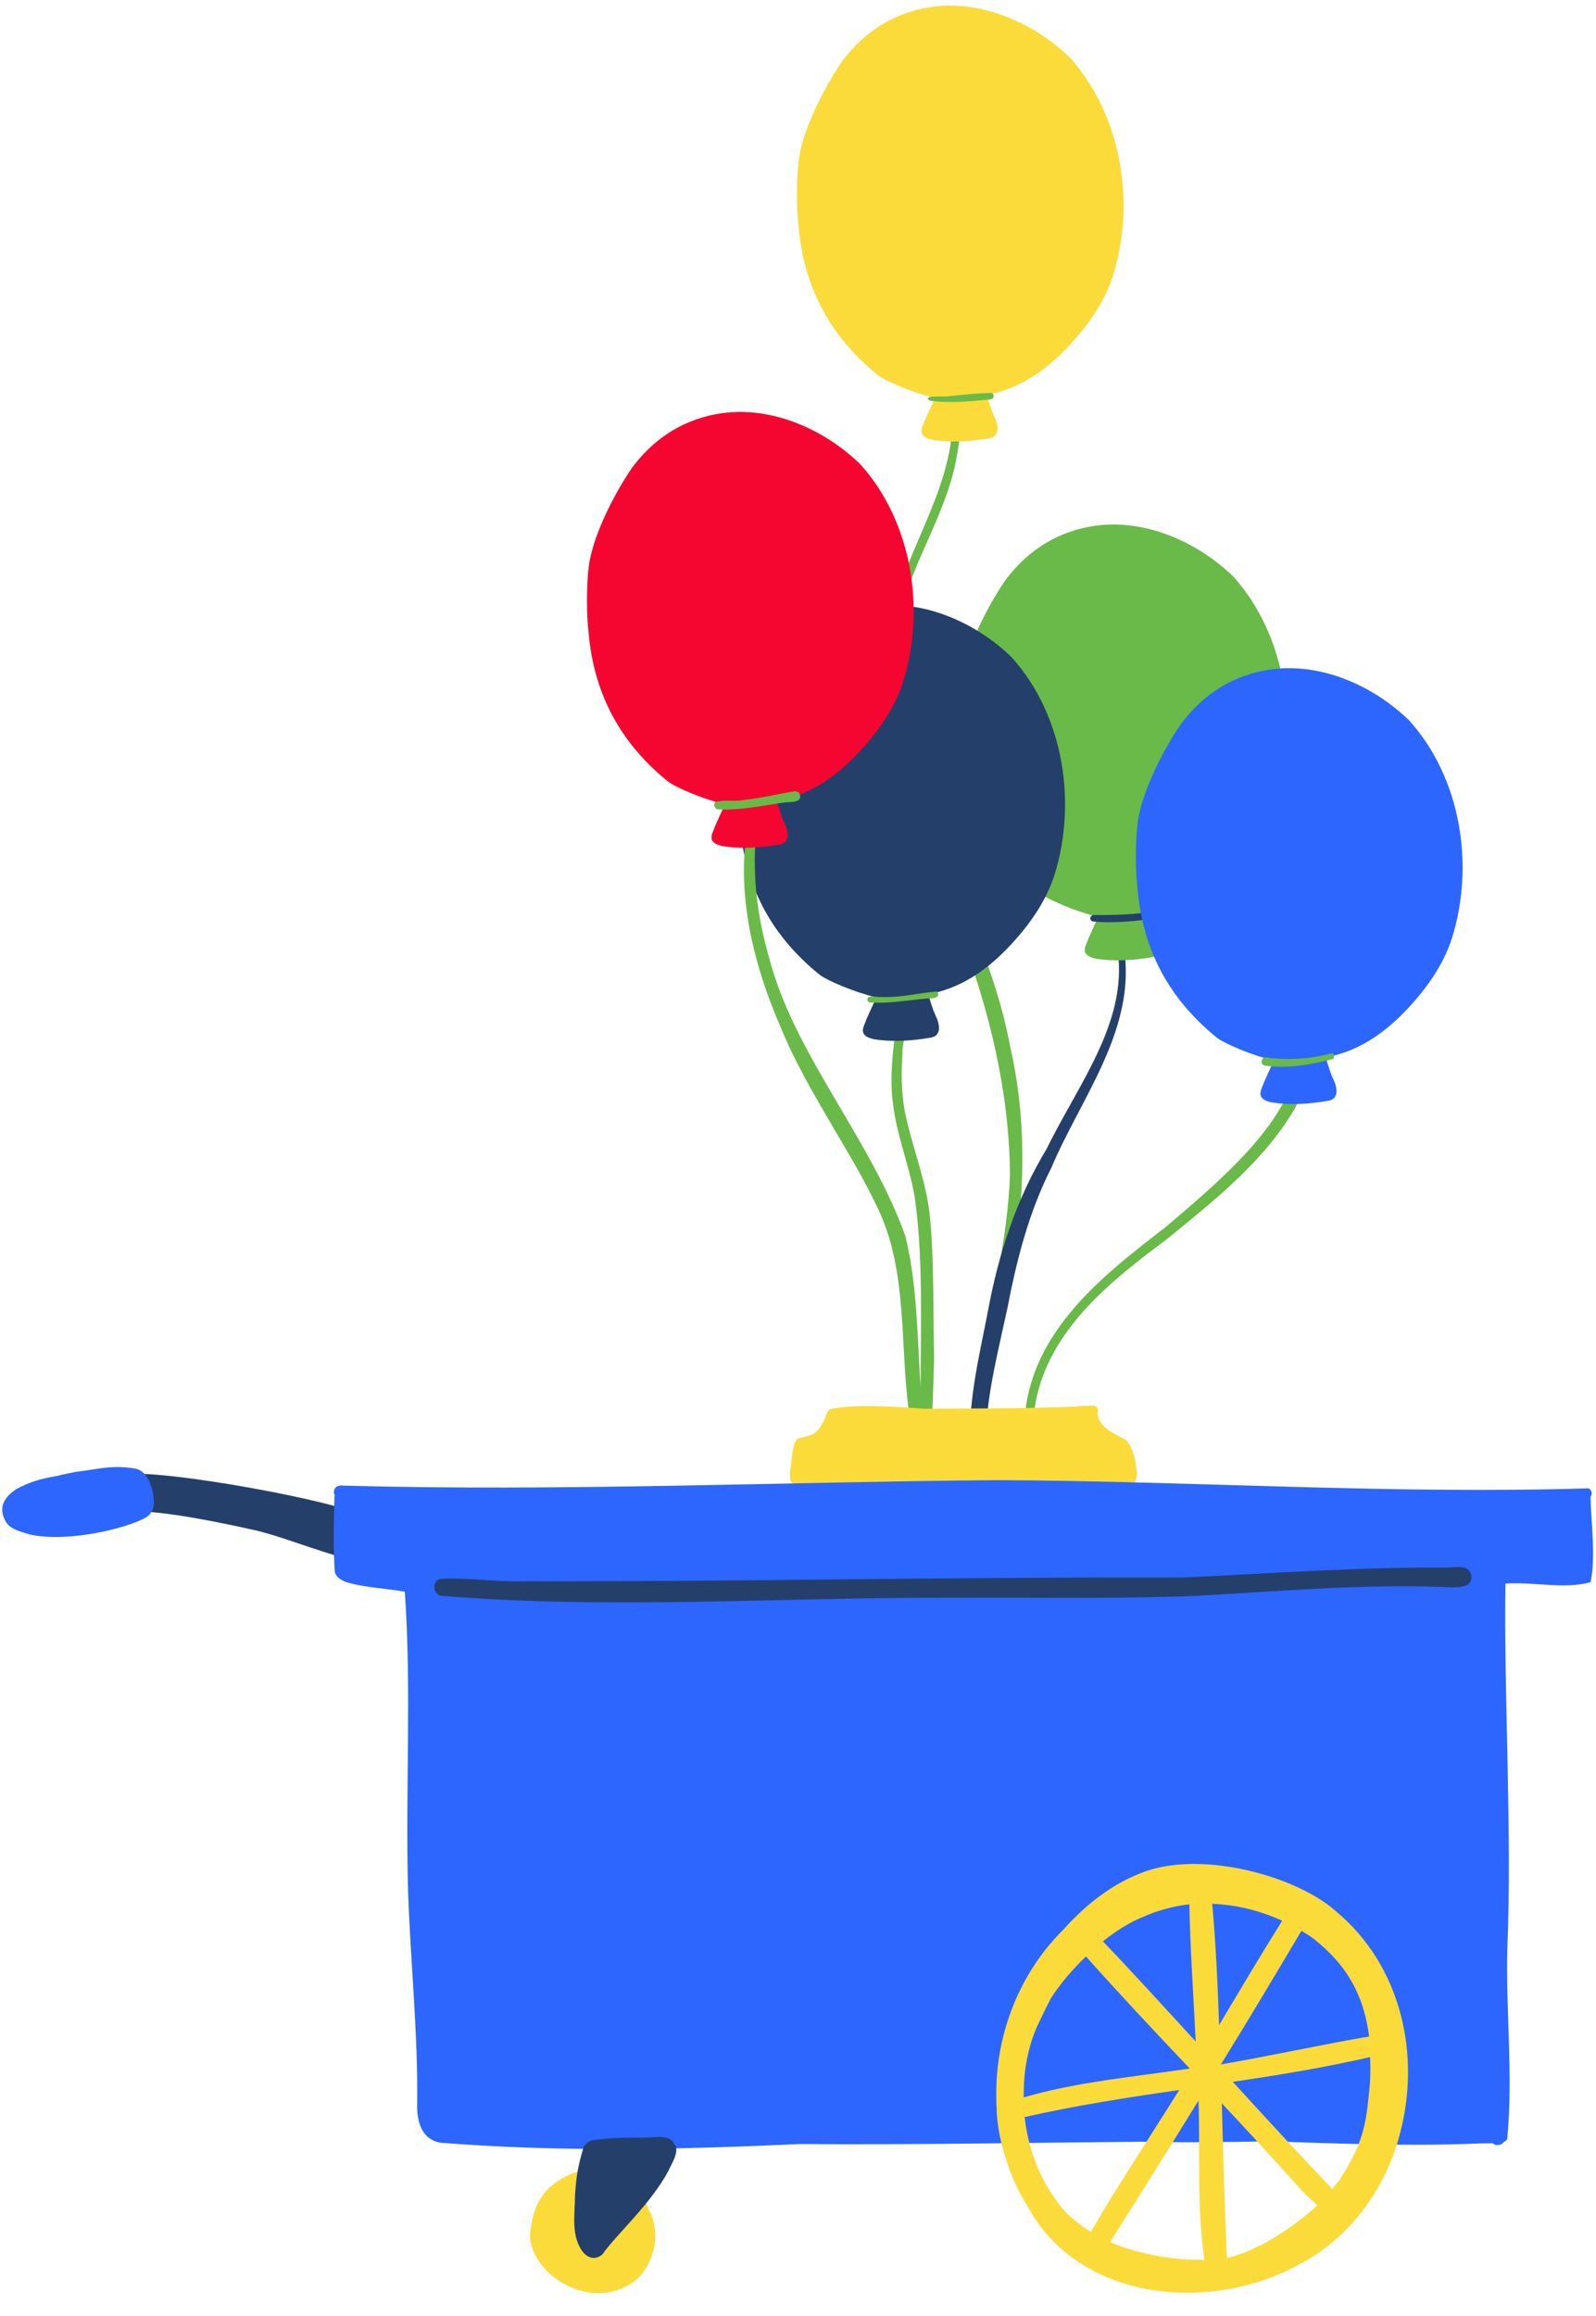
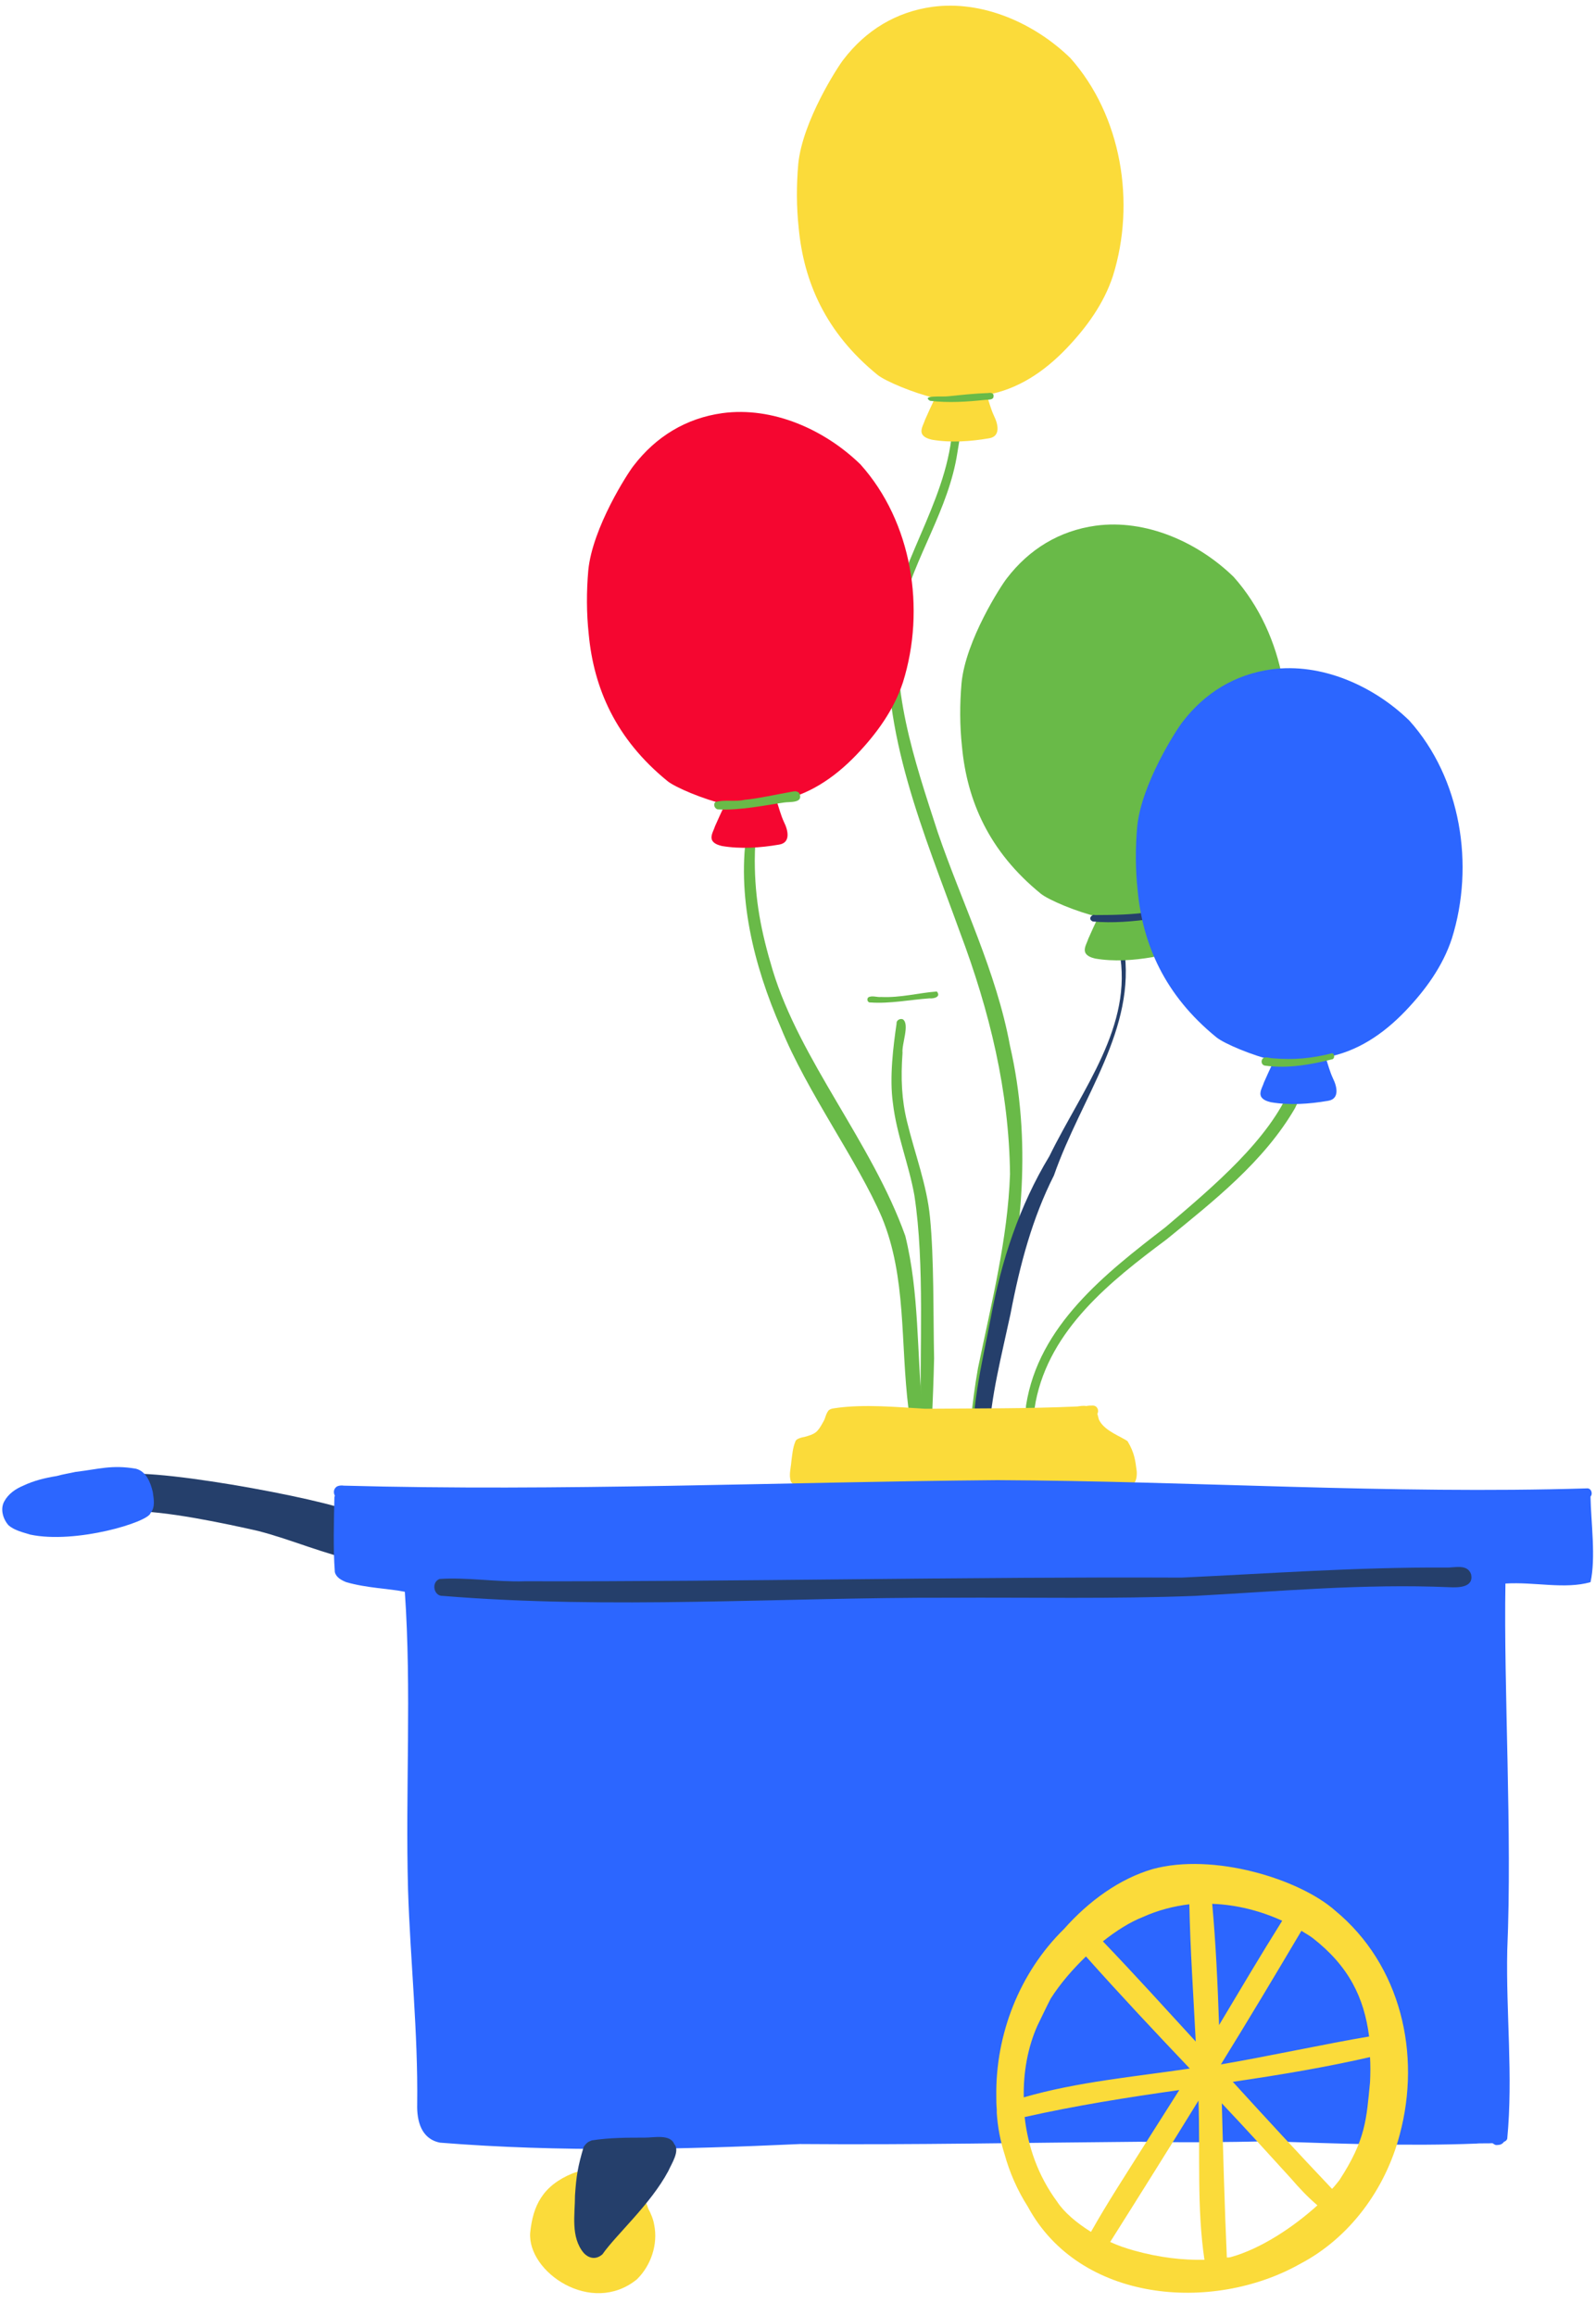
<svg xmlns="http://www.w3.org/2000/svg" fill="#000000" height="506.2" preserveAspectRatio="xMidYMid meet" version="1" viewBox="-0.4 -1.2 348.9 506.2" width="348.9" zoomAndPan="magnify">
  <g>
    <g>
      <g id="change1_8">
        <path d="M220.4,227.4c-3-16.3-10.5-31.2-15.8-46.7c-5.1-15.7-10.8-32.3-8-48.2c2.9-12,10.4-22.3,12.3-34.8 c0.4-2.6,1-5.3,0.9-7.9c-0.1-0.4-0.5-0.6-0.9-0.6c-0.5,0-1,0.4-1,1c-0.2,16.3-11,29.6-14,45.5c-1.9,23.1,7.8,45.4,15.5,66.7 c6.6,17.5,10.8,35,11,53c-0.5,14.2-4,27.9-7,42.4c-0.7,3.9-1.2,7.9-1.6,11.8c0,0.5,0.5,0.9,1.1,0.9c0.7,0,1.1-0.6,1.1-1.2 c1.3-6.8,2.6-13.6,4.2-20.3C223.2,268.7,225.1,247.8,220.4,227.4z" fill="#69ba48" />
      </g>
      <g id="change2_2">
        <path d="M233.6,11.5c-7.8-7.6-19.2-12.7-30.2-11.2c-7.9,1.1-14.5,5.1-19.4,11.5c-1.2,1.5-9,13.5-9.9,22.9 c-0.4,4.6-0.4,9.3,0.1,13.9c1.1,11.8,5.9,22.9,17.2,32.1c1.7,1.4,7.9,4,12.6,5.1c-0.8,1.7-1.6,3.4-2.2,4.8c-0.3,1-1.1,2.1-0.6,3.1 c0.4,0.7,1.3,1,2.1,1.2c4.1,0.7,8.4,0.4,12.5-0.3c2.6-0.4,2-3.1,1.1-4.9c-0.7-1.5-1.1-3.1-1.6-4.6c6.8-1.2,12.5-5,17.4-10.1 c4.4-4.6,8.2-9.8,10.2-15.9C247.9,43.1,244.8,24.1,233.6,11.5z" fill="#fbdb3a" />
      </g>
      <g id="change1_9">
        <path d="M215.6,84.7c-2.9,0.1-5.7,0.4-8.6,0.7c-1.3,0.2-6.1-0.3-4.1,1c4,0.5,8.3,0.2,12-0.2c0.7-0.1,1.9,0.1,1.9-0.8 C216.9,84.7,216.2,84.6,215.6,84.7z" fill="#69ba48" />
      </g>
    </g>
    <g>
      <g id="change3_2">
-         <path d="M245.3,205.9c-0.2-0.6-0.2-1.3-0.6-1.6c-0.5-0.3-1.2,0.2-1,0.8c3.1,16.3-8.1,30.1-15.3,44.8 c-6.6,10.9-10.5,22.9-12.8,35.3c-2,10.4-4.7,21-3.8,31.6c0.3,1.7-0.2,1.9,0.7,3.4c1.6,1.3,3-0.4,2.6-2.1c-0.1-2.4,0-4.7,0.1-7.1 c0.4-8.5,2.7-17.3,4.7-26.6c2.1-11,4.8-21,9.5-30.3C236,238.5,248.1,223.7,245.3,205.9z" fill="#253f6b" />
+         <path d="M245.3,205.9c-0.5-0.3-1.2,0.2-1,0.8c3.1,16.3-8.1,30.1-15.3,44.8 c-6.6,10.9-10.5,22.9-12.8,35.3c-2,10.4-4.7,21-3.8,31.6c0.3,1.7-0.2,1.9,0.7,3.4c1.6,1.3,3-0.4,2.6-2.1c-0.1-2.4,0-4.7,0.1-7.1 c0.4-8.5,2.7-17.3,4.7-26.6c2.1-11,4.8-21,9.5-30.3C236,238.5,248.1,223.7,245.3,205.9z" fill="#253f6b" />
      </g>
      <g id="change1_7">
        <path d="M269.3,124.9c-7.8-7.6-19.2-12.7-30.2-11.2c-7.9,1.1-14.5,5.1-19.4,11.5c-1.2,1.5-9,13.5-9.9,22.9 c-0.4,4.6-0.4,9.3,0.1,13.9c1.1,11.8,5.9,22.9,17.2,32.1c1.7,1.4,7.9,4,12.6,5.1c-0.8,1.7-1.6,3.4-2.2,4.8c-0.3,1-1.1,2.1-0.6,3.1 c0.4,0.7,1.3,1,2.1,1.2c4.1,0.7,8.4,0.4,12.5-0.3c2.6-0.4,2-3.1,1.1-4.9c-0.7-1.5-1.1-3.1-1.6-4.6c6.8-1.2,12.5-5,17.4-10.1 c4.4-4.6,8.2-9.8,10.2-15.9C283.6,156.5,280.5,137.5,269.3,124.9z" fill="#69ba48" />
      </g>
      <g id="change3_3">
        <path d="M252.1,198.3c-0.3-0.3-0.7-0.3-1-0.2c-3.7,0.6-8,0.7-12.2,0.7c-0.4-0.3-1.7,0.8-0.4,1.4 c4.4,0.4,8.8,0,13.1-0.6C252.2,199.7,252.6,198.8,252.1,198.3z" fill="#253f6b" />
      </g>
    </g>
    <g>
      <g id="change1_3">
        <path d="M281.8,236.4c-4.7,11.4-16.8,21.6-27.4,30.6c-13.1,10.1-27.8,21.5-30.5,39c0,1-0.5,2.1,0,3 c0.4,0.4,1.1,0.3,1.4-0.2c0.3-0.8,0.5-2.4,0.7-3.6c3.1-15.9,16.4-26.4,28.6-35.5c10.3-8.4,21.3-17,28.1-28.7 c0.6-1.4,1.7-2.8,1.8-4.3C284.4,235.2,282.2,235,281.8,236.4z" fill="#69ba48" />
      </g>
      <g id="change4_1">
        <path d="M307.7,156.3c-7.8-7.6-19.2-12.7-30.2-11.2c-7.9,1.1-14.5,5.1-19.4,11.5c-1.2,1.5-9,13.5-9.9,22.9 c-0.4,4.6-0.4,9.3,0.1,13.9c1.1,11.8,5.9,22.9,17.2,32.1c1.7,1.4,7.9,4,12.6,5.1c-0.8,1.7-1.6,3.4-2.2,4.8c-0.3,1-1.1,2.1-0.6,3.1 c0.4,0.7,1.3,1,2.1,1.2c4.1,0.7,8.4,0.4,12.5-0.3c2.6-0.4,2-3.1,1.1-4.9c-0.7-1.5-1.1-3.1-1.6-4.6c6.8-1.2,12.5-5,17.4-10.1 c4.4-4.6,8.2-9.8,10.2-15.9C322,187.9,319,168.9,307.7,156.3z" fill="#2c66ff" />
      </g>
      <g id="change1_4">
        <path d="M290.8,229c-4.3,1.1-8.3,1.5-12.9,1.1c-0.7,0-0.8-0.2-1.7-0.2c-1,0.1-1.1,1.6-0.1,1.8c5,0.7,10-0.2,14.8-1.4 C291.4,230.1,291.4,229.1,290.8,229z" fill="#69ba48" />
      </g>
    </g>
    <g>
      <g id="change1_1">
        <path d="M202.9,264.8c-0.7-7.1-3.3-13.8-5-20.8c-1.2-4.9-1.4-9.5-1-15.1c-0.2-1.9,1.6-6.2,0.1-7.3 c-0.6-0.3-1.5,0.2-1.4,0.9c-0.7,4.8-1.6,11.8-0.8,17.4c0.8,6.9,3.5,13.4,4.7,20.2c2.3,15.1,1.1,33.8,1.4,50.2 c0.5,1.3,2.5,0.9,2.4-0.5c0.2-4.7,0.4-9.4,0.5-14.1C203.6,285.8,203.8,273.9,202.9,264.8z" fill="#69ba48" />
      </g>
      <g id="change3_1">
-         <path d="M220.8,142.5c-7.8-7.6-19.2-12.7-30.2-11.2c-7.9,1.1-14.5,5.1-19.4,11.5c-1.2,1.5-9,13.5-9.9,22.9 c-0.4,4.6-0.4,9.3,0.1,13.9c1.1,11.8,5.9,22.9,17.2,32.1c1.7,1.4,7.9,4,12.6,5.1c-0.8,1.7-1.6,3.4-2.2,4.8c-0.3,1-1.1,2.1-0.6,3.1 c0.4,0.7,1.3,1,2.1,1.2c4.1,0.7,8.4,0.4,12.5-0.3c2.6-0.4,2-3.1,1.1-4.9c-0.7-1.5-1.1-3.1-1.6-4.6c6.8-1.2,12.5-5,17.4-10.1 c4.4-4.6,8.2-9.8,10.2-15.9C235.1,174.1,232.1,155.1,220.8,142.5z" fill="#253f6b" />
-       </g>
+         </g>
      <g id="change1_2">
        <path d="M204.4,215.5c-4,0.3-7.9,1.4-12.2,1.2c-0.9,0.1-2-0.4-2.8,0.1c-0.4,0.4-0.1,1.2,0.5,1.1 c4.3,0.3,8.6-0.6,12.9-0.9C203.7,217.1,205.4,216.7,204.4,215.5z" fill="#69ba48" />
      </g>
    </g>
    <g>
      <g id="change1_5">
        <path d="M201.3,307.2c-1.3-12.7-0.7-25.8-3.8-38.3c-7.3-20.4-23-38.3-29-58.1c-2.5-8.3-3.9-15.4-3.9-24 c0-2.8,0.2-4.6,0.6-7c-0.1-1.2-1.9-1.3-2.2-0.1c-2.5,14.7,1.4,30.2,7.3,43.7c5.7,14.1,16.8,29.1,22.1,41.5 c5.4,13.1,4,27.2,5.8,41.8c0.3,1.7,0,3.2,0.8,4.2c0.6,0.7,1.8,0.5,2.3-0.3C201.8,309.5,201.3,308.3,201.3,307.2z" fill="#69ba48" />
      </g>
      <g id="change5_1">
        <path d="M187.7,100.3c-7.8-7.6-19.2-12.7-30.2-11.2c-7.9,1.1-14.5,5.1-19.4,11.5c-1.2,1.5-9,13.5-9.9,22.9 c-0.4,4.6-0.4,9.3,0.1,13.9c1.1,11.8,5.9,22.9,17.2,32.1c1.7,1.4,7.9,4,12.6,5.1c-0.8,1.7-1.6,3.4-2.2,4.8c-0.3,1-1.1,2.1-0.6,3.1 c0.4,0.7,1.3,1,2.1,1.2c4.1,0.7,8.4,0.4,12.5-0.3c2.6-0.4,2-3.1,1.1-4.9c-0.7-1.5-1.1-3.1-1.6-4.6c6.8-1.2,12.5-5,17.4-10.1 c4.4-4.6,8.2-9.8,10.2-15.9C202,131.9,199,112.9,187.7,100.3z" fill="#f50630" />
      </g>
      <g id="change1_6">
        <path d="M174.4,172.3c-0.3-0.6-1-0.6-1.5-0.5c-3.4,0.6-7.9,1.6-10.5,1.8c-2.1,0.5-4.5-0.1-6.4,0.5 c-0.6,0.5-0.1,1.6,0.6,1.6c4.6,0.3,10.8-1,14.4-1.5C172.2,174,175.2,174.4,174.4,172.3z" fill="#69ba48" />
      </g>
    </g>
    <g>
      <g fill="#fbdb3a" id="change2_1">
        <path d="M248.1,320.4c-0.3-2.4-0.5-4.1-2-6.6c-1.3-1-5-2.2-6.2-4.6c-0.1-0.1-0.2-0.7-0.4-1.4c0.4-0.7,0-1.8-1-1.8 c-0.5,0-0.9,0-1.4,0.1c-0.7-0.1-1.3,0-2,0.1c-11.2,0.5-21.8,0.4-33.3,0.5c-6.6-0.4-13.1-1-19.2-0.2c-0.2,0,0.3,0,0.1,0 c-0.7,0.1-1.5,0.1-2,0.6c-0.7,1-0.6,1.6-1.1,2.4c-1.3,2.4-1.7,2.7-4.3,3.4c0.4-0.1-1.6,0.2-1.8,0.9c-0.6,1.4-0.7,2.9-0.9,4.4 c-0.1,1.4-0.6,3-0.1,4.4c0.6,1,1.8,1,2.8,1.1c4,0.7,63.9-0.1,70.4,0c0,0-0.1,0-0.1-0.1c0.5,0.1,1-0.1,1.5-0.3 C248.3,322.7,248.1,320.5,248.1,320.4z" />
        <path d="M244.2,315.3L244.2,315.3L244.2,315.3L244.2,315.3z" />
      </g>
      <g>
        <g id="change3_4">
          <path d="M80.5,336.3c-0.4-2.3-1-4.9-2.9-6.4c-0.9-2.3-43.2-10.4-51.4-8.8c-0.9,0-1.7,0.2-2.5,0.7 c-1.2,1.6-1.3,3-1.2,4.9c0.4,3,4.3,2.7,5.1,2.4c7.5-0.3,21.8,2.8,28.4,4.3c7.4,1.9,14.5,5.1,22,6.6 C81.5,340.2,80.9,337.4,80.5,336.3z" fill="#253f6b" />
        </g>
        <g id="change4_2">
          <path d="M33,324.9c-0.5-2.1-1.4-4.5-3.7-5.1c-5.3-0.9-8.1,0.1-13.2,0.7c-1.3,0.3-2.7,0.5-4.1,0.9 c-2.5,0.4-5,1-7.3,2.1c-1.7,0.7-3.3,1.8-4.2,3.5s-0.2,3.9,1,5.2c1.3,1.1,3.1,1.5,4.7,2c9.9,2.1,25.8-2.7,26.3-4.7 C33.6,328.2,33.2,326.4,33,324.9z" fill="#2c66ff" />
        </g>
      </g>
      <g>
        <g id="change4_3">
          <path d="M347.3,325.9c0.6-0.7,0.1-1.9-0.8-1.8c-43,1.3-85.9-1.6-128.9-1.8c-47.7,0.4-95.4,2.5-143,1.2 c0.3,0-1.1-0.2-1.6,0.4c-0.5,0.5-0.5,1.2-0.2,1.8c0,0.1-0.1,0.2-0.1,0.4c-0.1,5.4-0.3,10.9,0.1,16.3c0.3,1.2,1.5,1.8,2.5,2.2 c4.5,1.3,9.4,1.4,12.8,2.1c1.5,21.7,0.1,43.4,0.7,65.1c0.5,15.6,2.2,31.2,2,46.9c-0.1,3.7,0.9,7.6,5,8.4 c26.2,2.1,52.4,1.5,78.7,0.3c24.8,0.2,49.6-0.3,74.4-0.5c9.4,0.2,18.7,0.1,28.1-0.1c15.2,0.5,30.3,1.1,45.4,0.5 c0.7-0.1,3.1,0,3.3-0.1c0.2,0.1,0.2,0.1,0.2,0c0.3,0.3,0.7,0.5,1.1,0.4c0.7,0,1.1-0.3,1.4-0.7c0.3-0.1,0.6-0.3,0.7-0.7 c1.3-13.7-0.3-27.4,0-41.2c1.1-25.6-0.8-57-0.4-80.1c6.4-0.4,12.9,1.3,18.6-0.3C348.5,339.3,347.4,331.4,347.3,325.9z" fill="#2c66ff" />
        </g>
        <g id="change2_4">
          <path d="M291.5,416.4c-7.9-7-26.7-12.7-39.9-9.1c-7.2,2.1-13.9,6.9-19.4,13.1c-9.7,9.5-15,23-14.8,36.6 c0,0.9,0,1.8,0.1,2.8c0,0.3,0,0.5,0,0.8c0.2,3.1,0.8,6.2,1.7,9c1.1,4,2.8,7.9,5.1,11.5c11.3,20.9,40.3,23.3,59.5,12.5 c10.9-5.7,18.7-16.4,21.8-28.3C310.3,447.8,305.9,428.3,291.5,416.4z M298.9,443.9c-8.5,1.4-22.4,4.4-32.4,6.1 c6-9.7,11.8-19.4,17.6-29.2c0.8,0.5,1.7,1,2.5,1.6C294.4,428.5,297.8,435.3,298.9,443.9z M279.9,418.6 c-4.7,7.5-9.2,15.1-13.8,22.8c-0.3-8.8-0.7-17.7-1.5-26.5C270.1,415.1,275.3,416.5,279.9,418.6z M249.4,417.8 c3.3-1.5,6.8-2.4,10.2-2.8c0.2,10,0.9,20,1.4,30c-6.7-7.3-13.4-14.7-20.3-21.9C243.6,420.8,246.6,418.9,249.4,417.8z M226.4,441.5c1-2,1.9-4,2.9-5.9c2.1-3.3,4.8-6.4,7.7-9.2c7.4,8.3,15,16.4,22.7,24.5c-12.1,1.8-24.6,2.9-36.3,6.3 C223.3,451.6,224.3,446.2,226.4,441.5z M230.7,480c-4.2-5.7-6.4-12.1-7.1-18.5c11.1-2.5,22.5-4.3,33.8-5.9 c-2.6,4.1-5.2,8.2-7.8,12.3c-3.9,6.2-7.9,12.3-11.5,18.7C234.9,484.6,232.2,482.3,230.7,480z M247.6,490.7 c-1.8-0.5-3.6-1.1-5.3-1.9c6.5-10.3,12.9-20.5,19.3-30.9c0.4,11.6-0.4,23.3,1.3,34.8C258.1,492.8,253,492.2,247.6,490.7z M268.7,492.1c-0.3,0.1-0.6,0.1-0.9,0.1c-0.5-11.2-0.8-22.5-1.1-33.7c5.1,5.4,10.1,10.9,15.1,16.4c1.8,2.1,3.7,4.1,5.8,5.9 C282.3,485.6,275.2,490.3,268.7,492.1z M299.1,453.9c-0.8,8.1-0.9,12.5-6.7,21.4c-0.5,0.6-1,1.3-1.6,1.9 c-7.3-7.7-14.5-15.5-21.7-23.4c10.3-1.5,20.4-3.2,30-5.4C299.2,450.1,299.2,451.9,299.1,453.9z" fill="#fbdb3a" />
        </g>
        <g>
          <g>
            <g id="change2_3">
              <path d="M124.8,473.8c6.5-2.4,14.5,1,16.5,7.7c0.6,1.1,1.1,2.3,1.3,3.5c0.9,4.3-0.7,9-3.8,12 c-9.9,8-23.9-1.6-23.3-10.2C116.1,480.9,118.2,476.5,124.8,473.8z" fill="#fbdb3a" />
            </g>
            <g id="change3_5">
              <path d="M125.3,478.6c0.3-4.3,0.6-6.2,1.9-10.6c0.1-0.1,0.2-0.2,0.3-0.3c-0.2,0.2-0.3,0.2,0.1-0.2 c0.5-0.6,0.9-0.7,1.4-0.9c3.9-0.6,7.6-0.6,11.6-0.6c2,0,5.5-0.8,6.4,1.4c1.3,1.5-0.6,4.3-1.3,5.9c-3.9,7.3-11.4,13.9-14.4,18.2 c-1.6,1.4-3.2,0.7-4.1-0.3C124.3,487.7,125.3,482.8,125.3,478.6z" fill="#253f6b" />
            </g>
          </g>
        </g>
        <g id="change3_6">
          <path d="M321.2,342.9c-0.8-2.4-3.7-1.4-5.5-1.5c-19.3-0.1-38.5,1.3-57.8,2.2c-47.9-0.2-95.7,0.9-143.6,0.8 c-6.2,0.2-12.5-0.9-18.6-0.5c-1.9,0.7-1.3,3.8,0.7,3.7c36.8,3,73.8,0.3,110.6,0.4c17.9-0.1,35.8,0.3,53.8-0.4 c18.5-1,37-2.7,55.6-1.9C318.4,345.8,321.8,345.8,321.2,342.9z" fill="#253f6b" />
        </g>
      </g>
    </g>
  </g>
</svg>